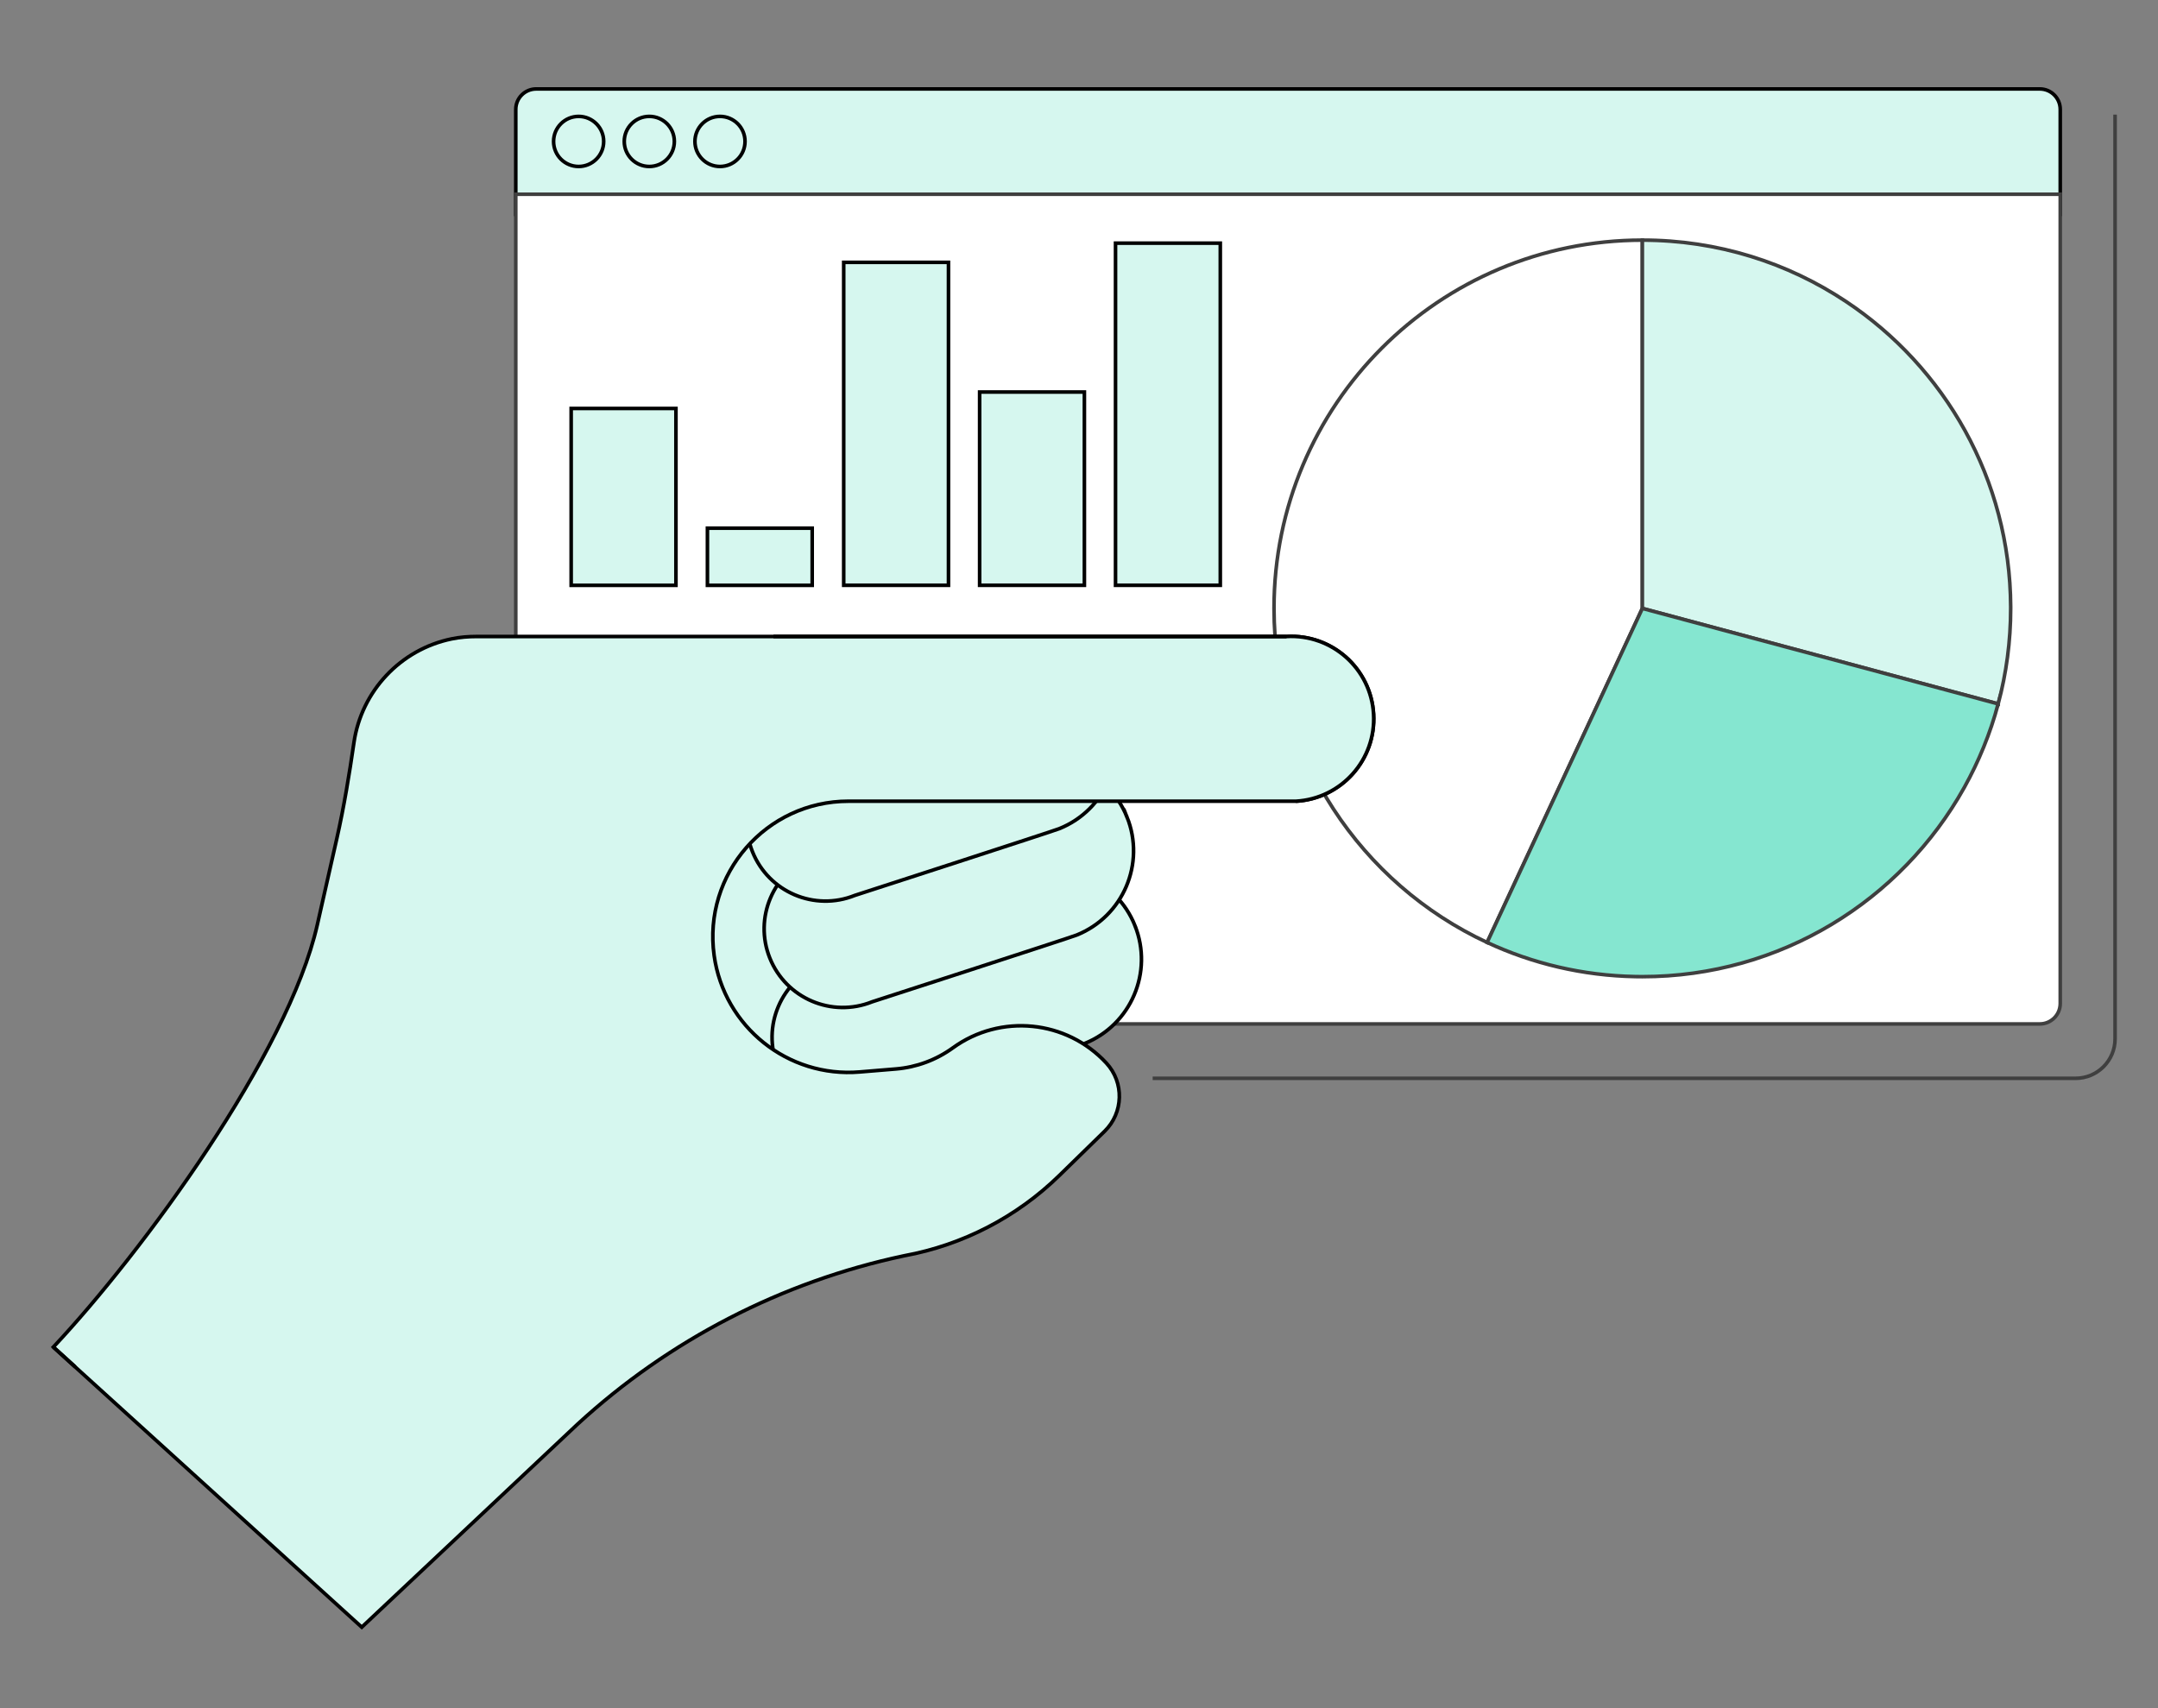
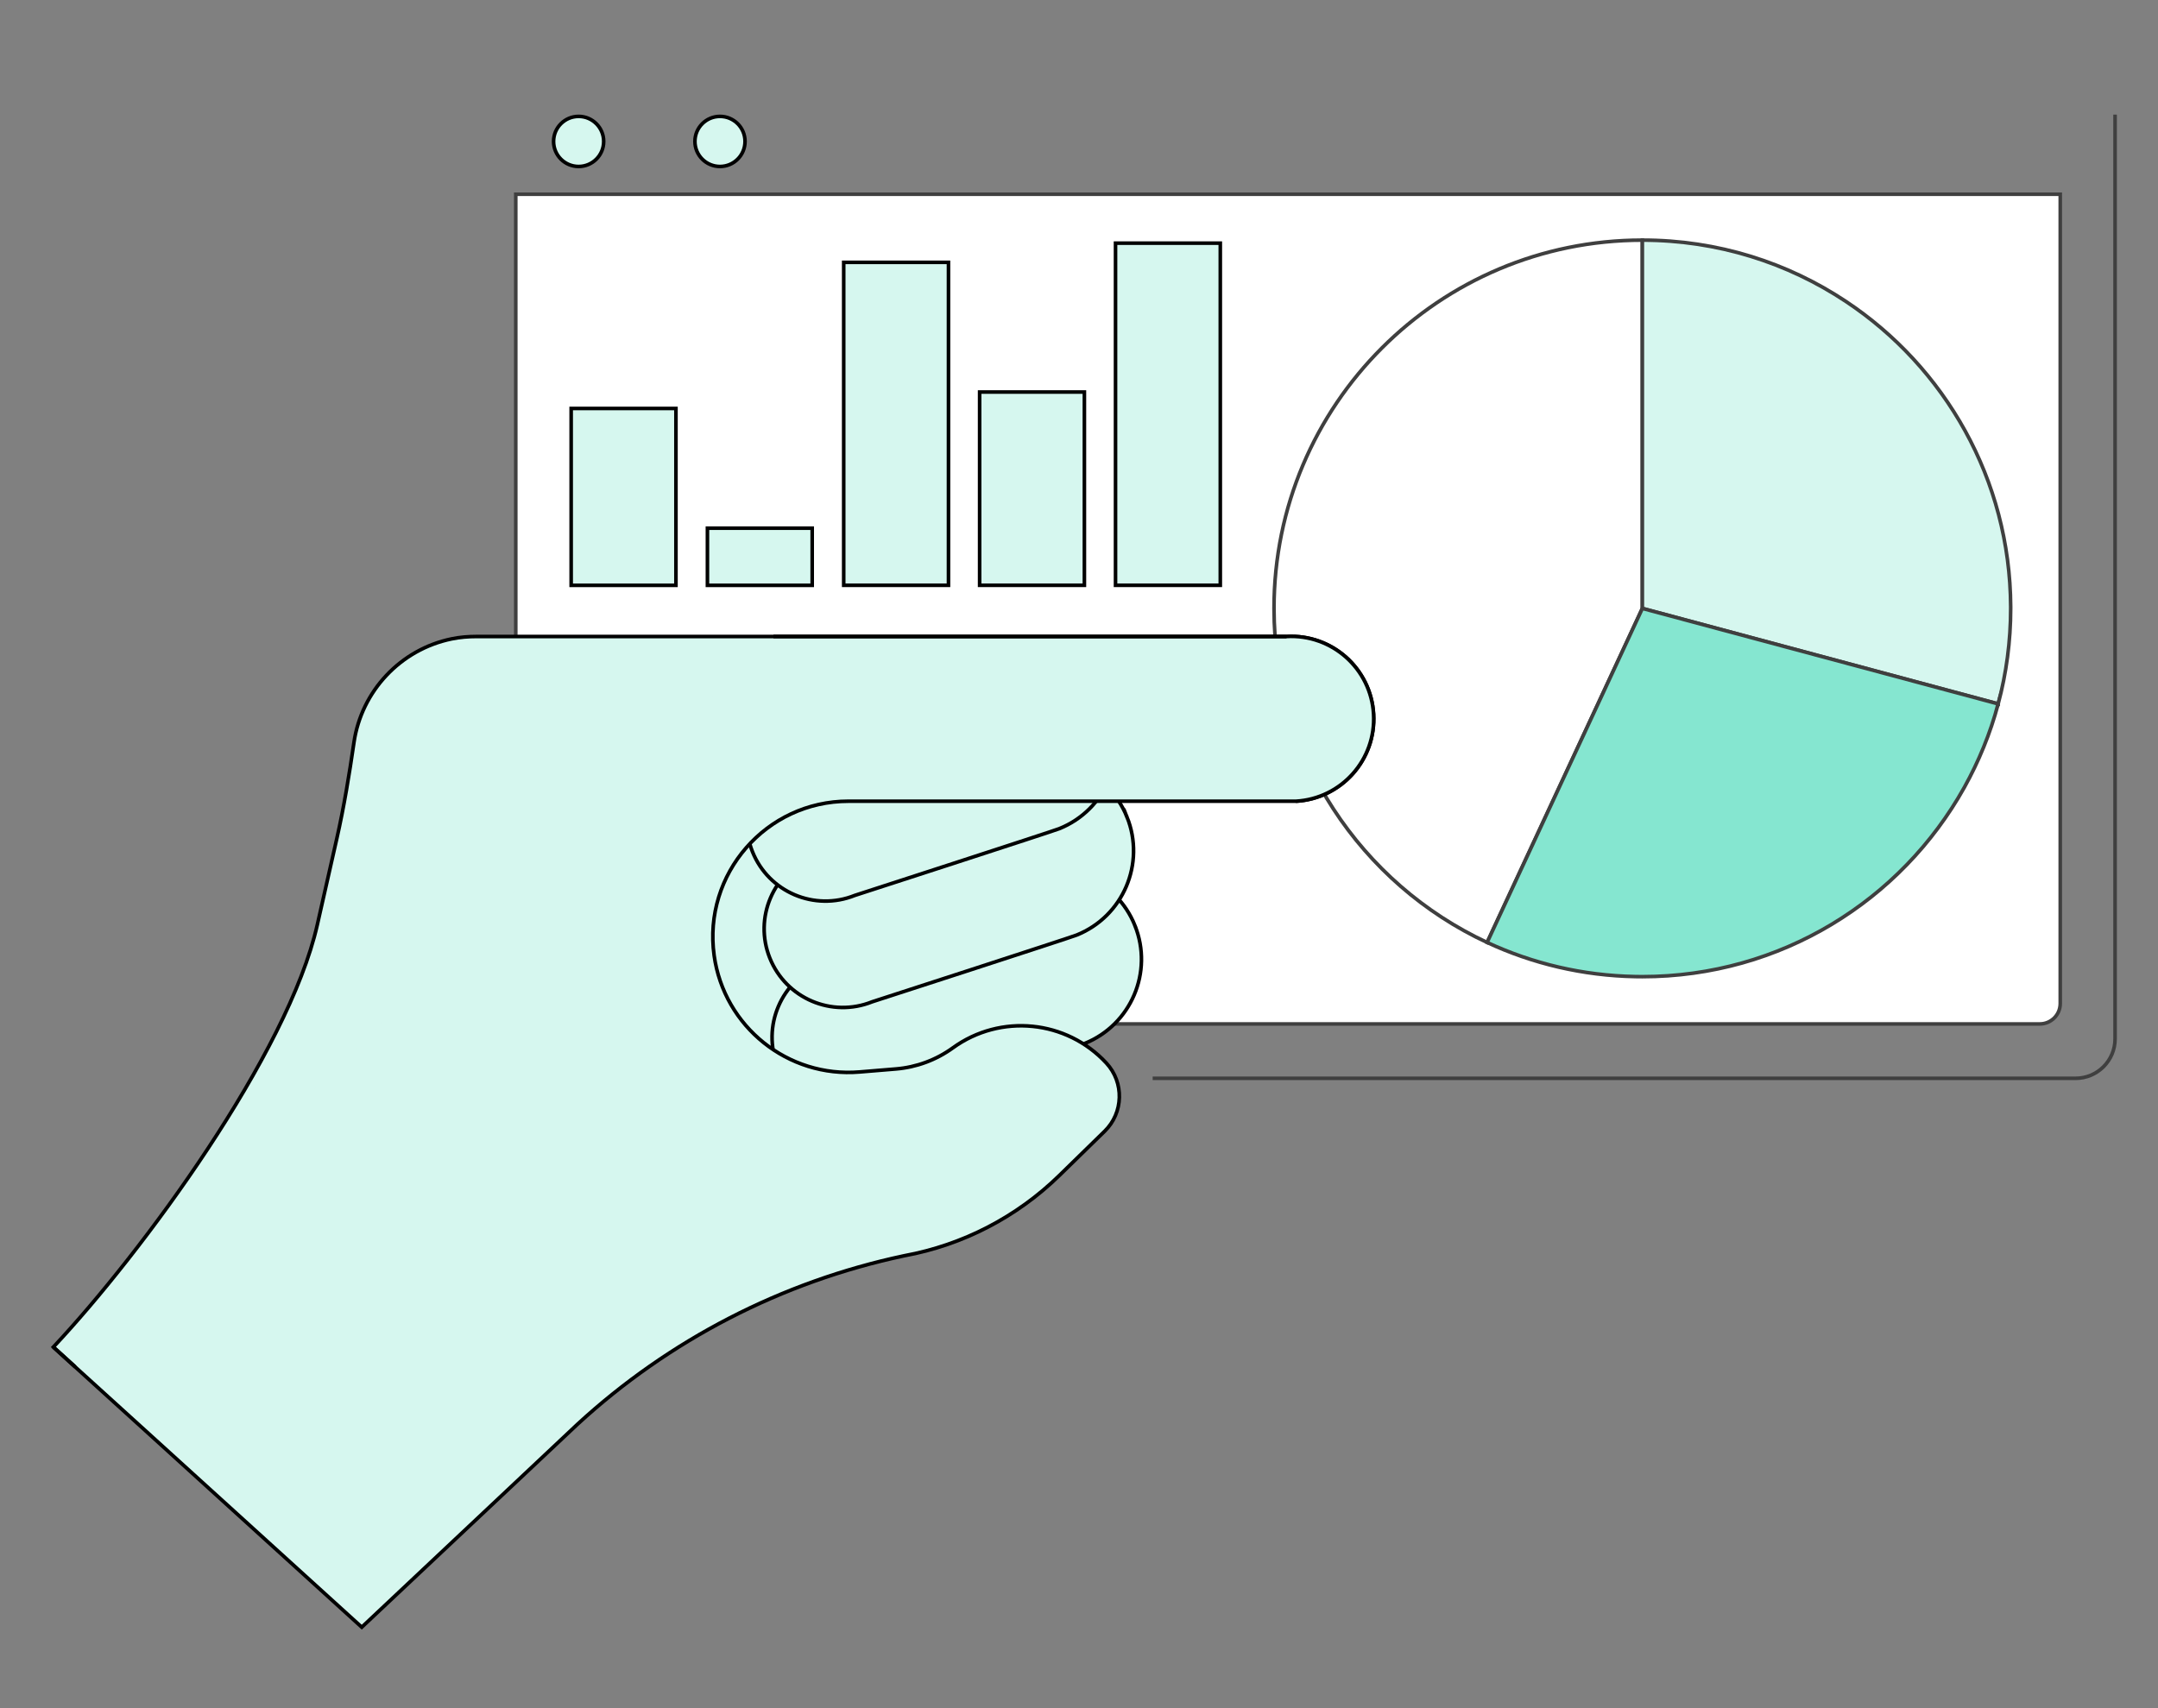
<svg xmlns="http://www.w3.org/2000/svg" id="Layer_1" data-name="Layer 1" viewBox="0 0 1200 950">
  <rect x="0" y="0" width="1200" height="950" fill="#808080" stroke="none" />
  <defs>
    <style>
      .cls-1 {
        fill: #fff;
      }

      .cls-1, .cls-2, .cls-3, .cls-4, .cls-5, .cls-6, .cls-7 {
        stroke-miterlimit: 10;
        stroke-width: 2px;
      }

      .cls-1, .cls-3, .cls-4, .cls-7 {
        stroke: #3f3f3f;
      }

      .cls-8, .cls-2 {
        fill: #d6f7ef;
      }

      .cls-2, .cls-5, .cls-6 {
        stroke: #000;
      }

      .cls-3, .cls-5 {
        fill: #d6f7ef;
      }

      .cls-4 {
        fill: #85e6d0;
      }

      .cls-6, .cls-7 {
        fill: none;
      }
    </style>
  </defs>
  <g>
-     <path class="cls-2" d="M298.18,49.47h836.09c6.28,0,11.37,5.09,11.37,11.37v58.37H286.81v-58.37c0-6.28,5.09-11.37,11.37-11.37Z" />
    <path class="cls-1" d="M286.81,108.03h858.83v450.07c0,6.28-5.09,11.37-11.37,11.37H298.18c-6.28,0-11.37-5.09-11.37-11.37V108.03h0Z" />
  </g>
  <g>
    <path class="cls-1" d="M913.27,133.55v204.81l-86.33,185.79c-69.97-32.58-118.5-103.51-118.5-185.79,0-113.12,91.71-204.81,204.83-204.81Z" />
    <path class="cls-3" d="M1118.08,337.36v1c0,18.36-2.41,36.16-6.95,53.11l-197.86-53.11v-204.81c41.86,0,80.8,12.56,113.23,34.13,54.94,36.51,91.24,98.85,91.58,169.68Z" />
    <path class="cls-4" d="M1111.13,391.47c-4.39,16.4-10.78,32-18.86,46.5-35,62.77-102.05,105.21-179,105.21-1.29,0-2.57-.01-3.85-.04-29.43-.53-57.34-7.28-82.48-18.98l86.33-185.79,197.86,53.11Z" />
  </g>
  <g>
    <rect class="cls-5" x="317.61" y="227.17" width="58.26" height="98.37" />
    <rect class="cls-5" x="393.38" y="293.75" width="58.26" height="31.79" />
    <rect class="cls-5" x="469.16" y="145.91" width="58.26" height="179.61" />
    <rect class="cls-5" x="544.74" y="218.03" width="58.26" height="107.49" />
    <rect class="cls-5" x="620.31" y="135.23" width="58.26" height="190.29" />
  </g>
  <g>
    <circle class="cls-2" cx="321.76" cy="78.66" r="13.93" />
-     <circle class="cls-2" cx="361.06" cy="78.66" r="13.93" />
    <circle class="cls-2" cx="400.36" cy="78.66" r="13.93" />
  </g>
  <g>
    <path class="cls-8" d="M715.37,354h-450.34c-4.63,0-9.27.37-13.8,1.3-28.52,5.84-50.27,29.11-54.42,57.66-2.59,17.84-5.5,35.63-9.47,53.21l-10.89,48.14c-16.26,71.88-97.19,182.02-146.78,234.85l81.52,74.06c17.54-21.63,36.36-39.25,56.22-50.18,11.39-6.26,115.62-59.03,125.14-67.14,82.84-21.55,102.63,30.92,145.51-39.69-4.4-7.83,171.97-158.08,171.97-158.08l13.89-113.1,139.89,2.12c-1.46-25.29-23.14-44.62-48.44-43.16Z" />
    <path class="cls-6" d="M715.37,354c25.29-1.46,46.98,17.87,48.44,43.16,1.46,25.29-17.87,46.98-43.16,48.44" />
    <g>
      <path class="cls-2" d="M631.09,514.71c-10.4-25.86-39.8-38.4-65.66-28-1.31.53-108.67,49.59-108.67,49.59-22.42,9.01-33.29,34.5-24.27,56.91,9.01,22.42,34.5,33.29,56.91,24.27,0,0,109.9-35.59,113.68-37.11,25.86-10.4,38.4-39.8,28-65.66Z" />
      <path class="cls-2" d="M626.69,454.39c-10.4-25.86-39.8-38.4-65.66-28-1.31.53-108.67,49.58-108.67,49.58-22.42,9.01-33.29,34.5-24.27,56.91,9.01,22.42,34.5,33.29,56.91,24.27,0,0,109.9-35.59,113.69-37.11,25.86-10.4,38.4-39.8,28-65.66Z" />
      <path class="cls-2" d="M617.03,395.21c-10.4-25.86-39.8-38.4-65.66-28-1.31.53-108.67,49.59-108.67,49.59-22.42,9.01-33.29,34.5-24.27,56.91,9.01,22.42,34.5,33.29,56.91,24.27,0,0,109.9-35.59,113.69-37.11,25.86-10.4,38.4-39.8,28-65.66Z" />
    </g>
    <path class="cls-2" d="M430.1,354h285.26c25.29-1.46,46.98,17.87,48.44,43.16,1.46,25.29-17.87,46.98-43.16,48.44h-248.83c-45.8,0-81.02,40.48-74.7,85.84h0c5.53,39.62,41.03,68.04,80.9,64.74l20.17-1.67c11.43-.94,22.39-5,31.68-11.73h0c26.49-19.19,63.14-15.56,85.35,8.46h0c10,10.81,9.57,27.62-.96,37.91l-25.2,24.61c-23.62,23.07-53.57,38.6-86.04,44.6l-.43.09c-67.79,14.41-130.47,46.76-181.48,93.67l-119.94,112.85-116.41-105.76-55.08-50" />
    <path class="cls-6" d="M41.85,760.23l-12.17-11.06c49.58-52.83,130.51-162.99,146.77-234.86l10.89-48.14c3.98-17.58,6.88-35.37,9.48-53.21,4.15-28.55,25.89-51.82,54.42-57.66,4.54-.93,9.17-1.3,13.8-1.3h450.34" />
  </g>
  <path class="cls-7" d="M1176.13,63.74v514.02c0,12.12-9.83,21.95-21.95,21.95h-513.22" />
</svg>